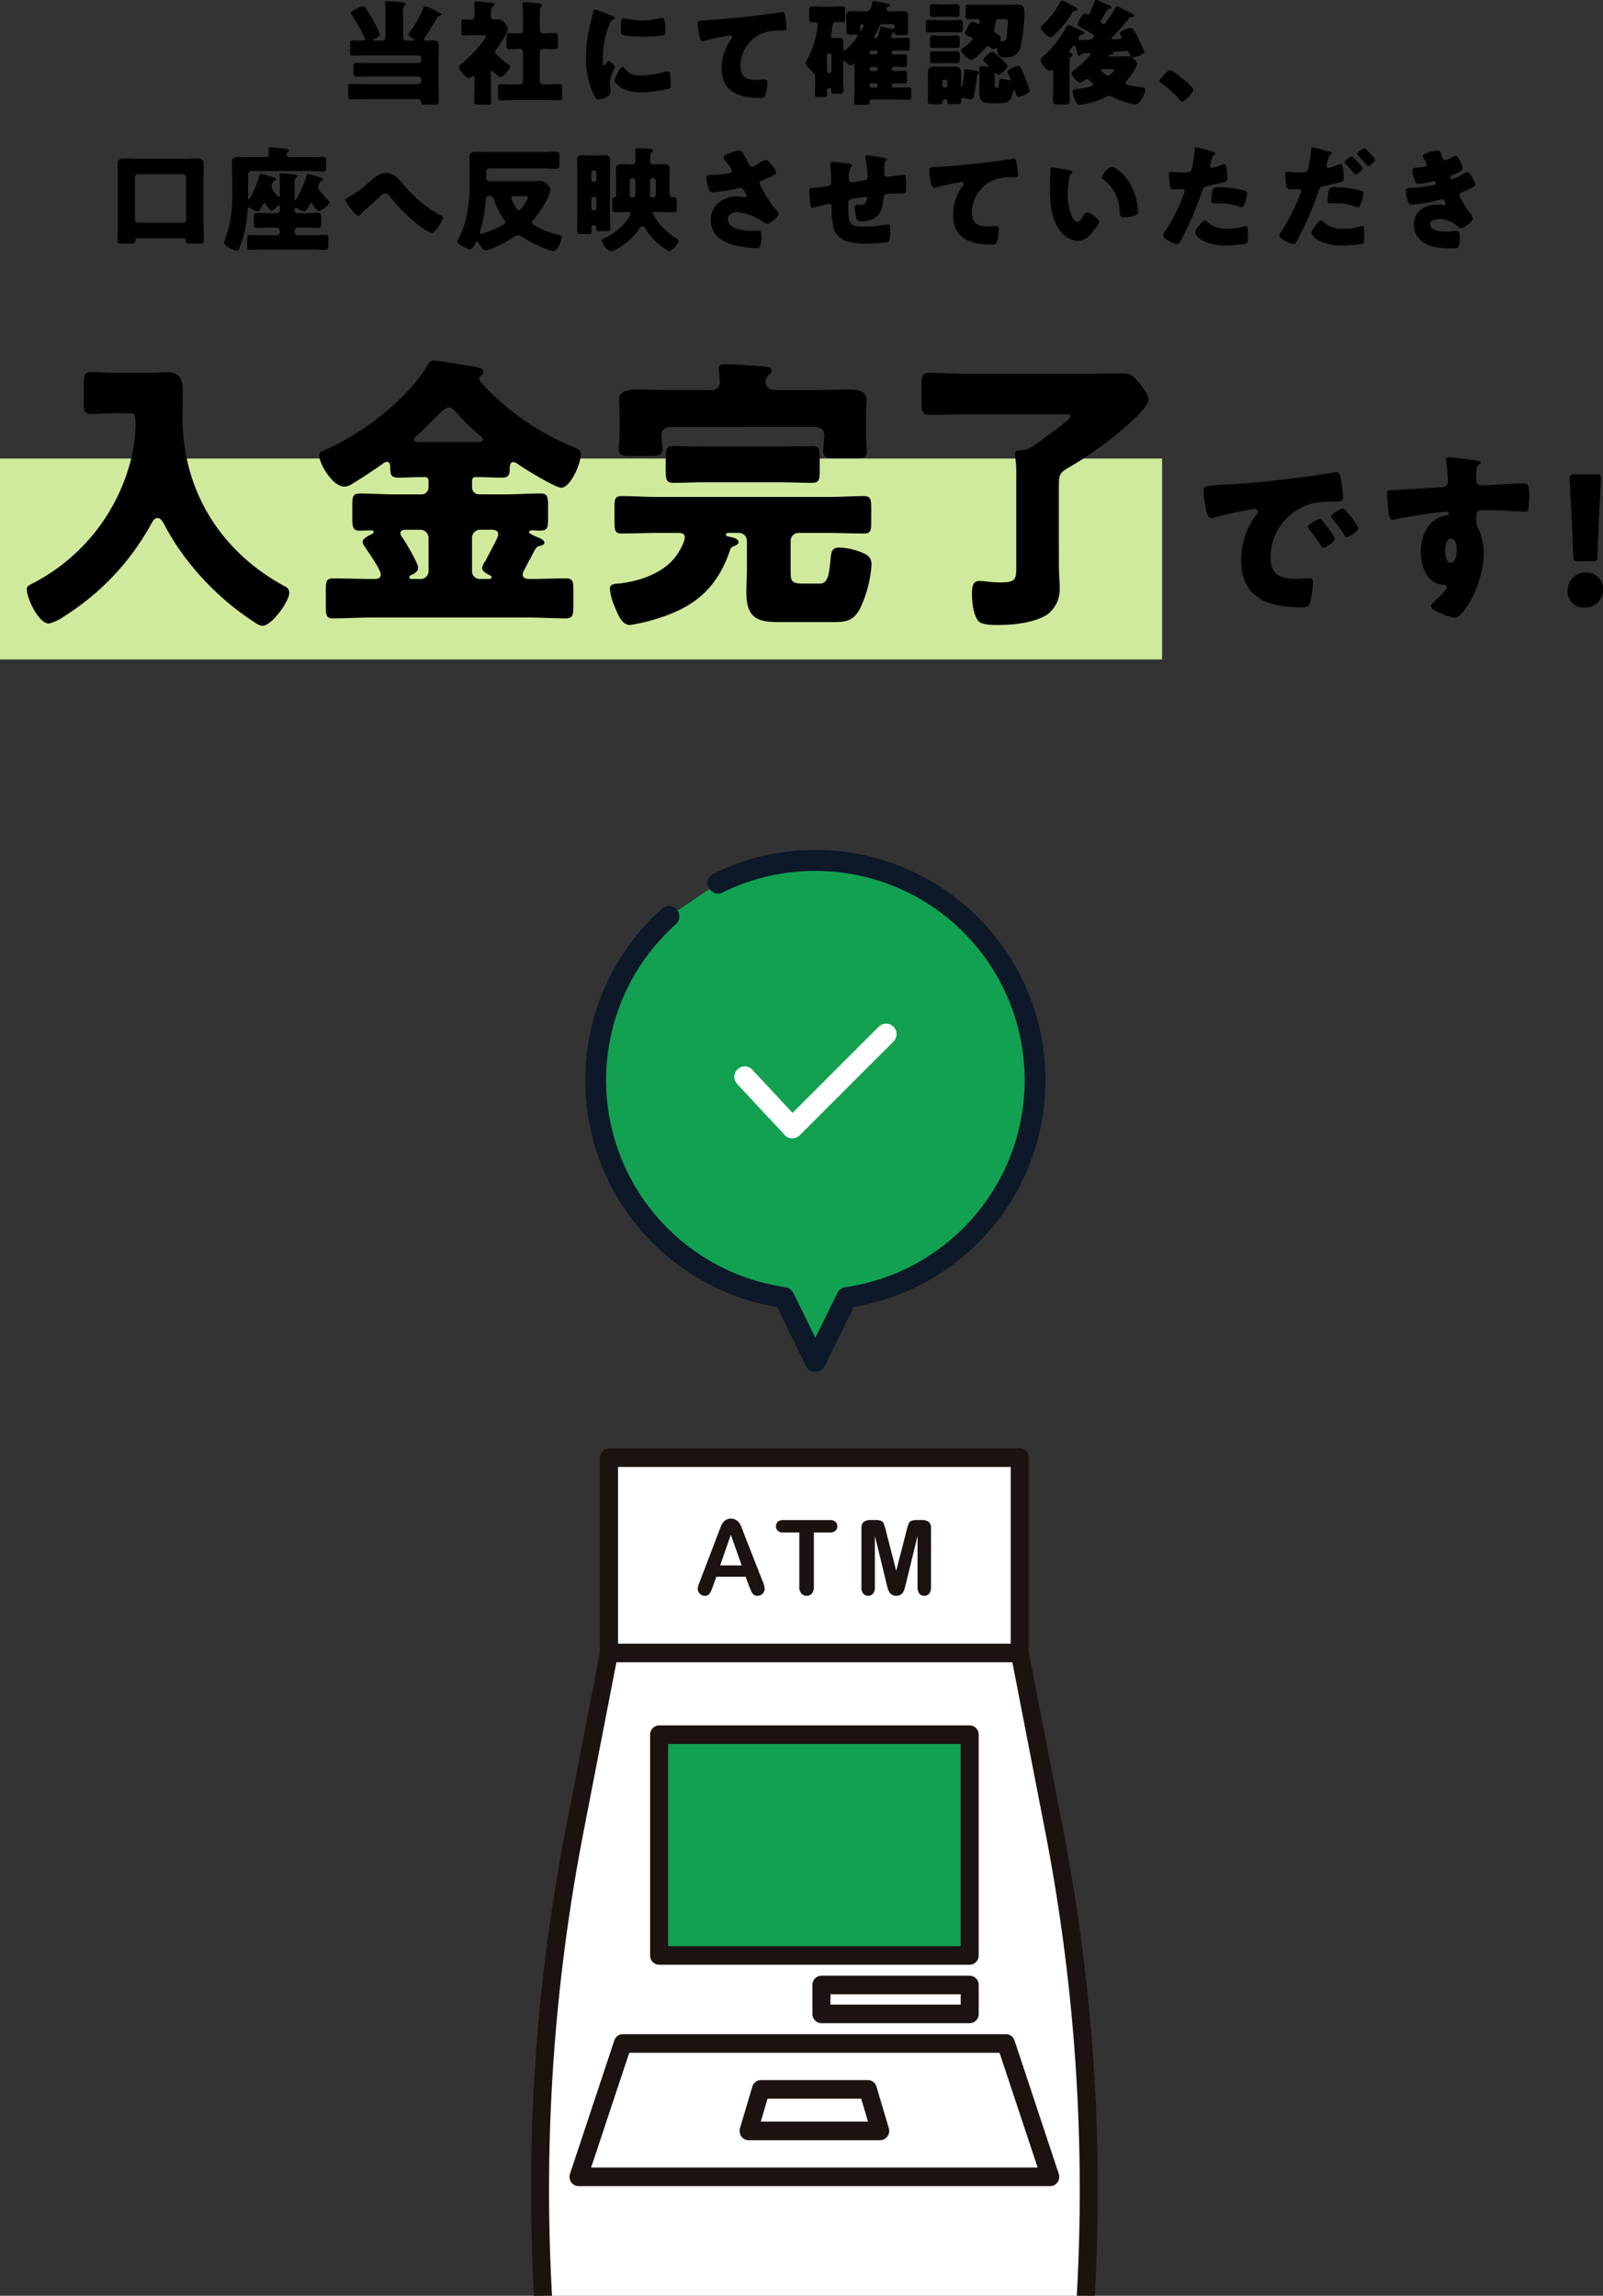
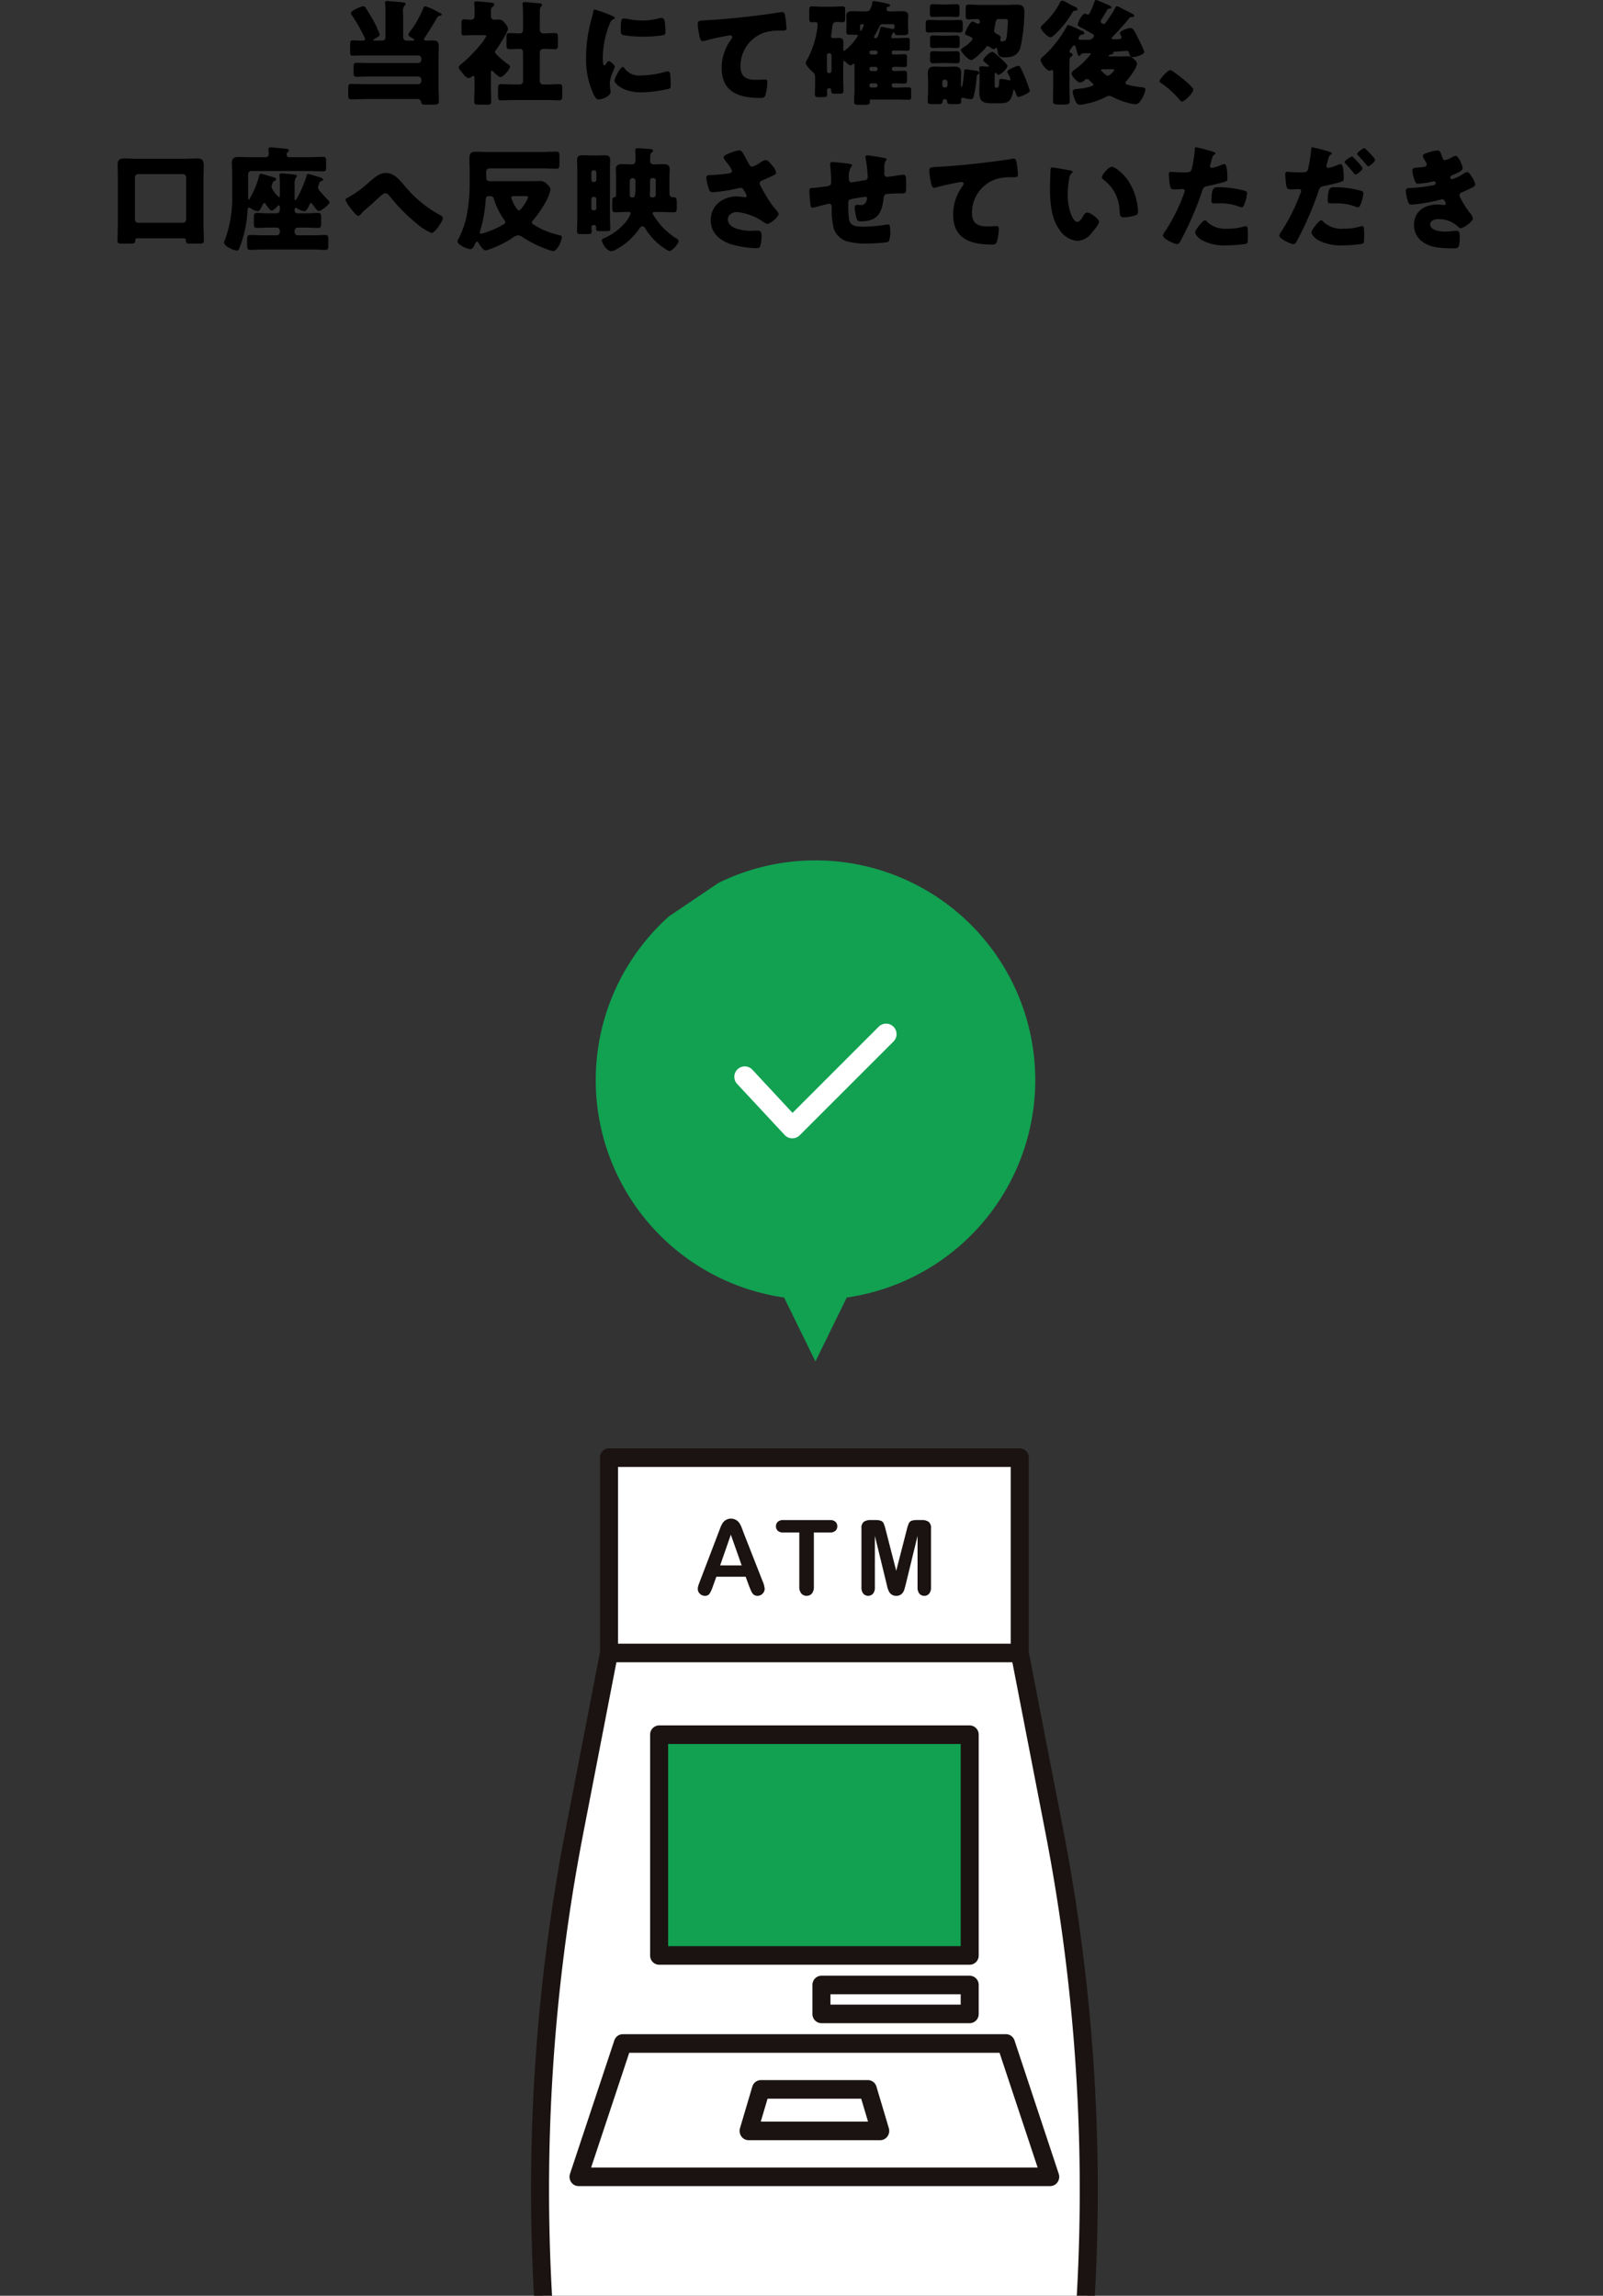
<svg xmlns="http://www.w3.org/2000/svg" width="295.195" height="422.787" viewBox="0 0 295.195 422.787">
  <rect x="0" y="0" width="295.195" height="422.787" fill="#333333" stroke="none" />
  <defs>
    <clipPath id="clip-path">
      <rect id="長方形_29" data-name="長方形 29" width="155.705" height="160.755" transform="translate(0 0)" fill="#fff" stroke="#707070" stroke-width="1" />
    </clipPath>
    <clipPath id="clip-path-2">
      <rect id="長方形_14" data-name="長方形 14" width="104.36" height="207.386" fill="none" />
    </clipPath>
  </defs>
  <g id="discard_payment_over" transform="translate(-246 -5850.213)">
    <g id="グループ_250" data-name="グループ 250" transform="translate(318.121 6006.75)">
      <g id="マスクグループ_1" data-name="マスクグループ 1" transform="translate(0 105.495)" clip-path="url(#clip-path)">
        <g id="グループ_71" data-name="グループ 71" transform="translate(25.672 4.697)">
          <path id="パス_51" data-name="パス 51" d="M1.164,0h76.2V36.727l3.9,18.749,7.525,52.918,1.785,27.614-4.967,68.07H-7.579l-3.569-51.5V108.394l8.12-52.918L1.164,36.727Z" transform="translate(13.251 1.342)" fill="#fff" />
          <g id="グループ_66" data-name="グループ 66" transform="translate(0 0)">
            <rect id="長方形_19" data-name="長方形 19" width="57.309" height="42.018" transform="translate(23.848 52.583)" fill="#11a151" />
            <g id="グループ_52" data-name="グループ 52" transform="translate(0)">
              <g id="グループ_51" data-name="グループ 51" clip-path="url(#clip-path-2)">
                <path id="パス_6" data-name="パス 6" d="M98.725,202.94H5.628a1.679,1.679,0,0,1-1.653-1.589L.848,156.442A349.114,349.114,0,0,1,6.379,65.709l6.355-32.8a1.664,1.664,0,0,1,1.951-1.343,1.708,1.708,0,0,1,1.3,2.013L9.63,66.38A345.522,345.522,0,0,0,4.154,156.2l3.017,43.322H97.182L100.21,156.2A346.11,346.11,0,0,0,94.736,66.38l-6.367-32.8a1.709,1.709,0,0,1,1.3-2.014,1.663,1.663,0,0,1,1.951,1.342l6.367,32.8a349.555,349.555,0,0,1,5.531,90.733l-3.139,44.91a1.681,1.681,0,0,1-1.653,1.588" transform="translate(0 4.445)" fill="#1a1311" />
                <path id="パス_7" data-name="パス 7" d="M78.691,88.8H21.5a1.686,1.686,0,0,1-1.658-1.711V46.432A1.686,1.686,0,0,1,21.5,44.721H78.691a1.686,1.686,0,0,1,1.658,1.711V87.086A1.686,1.686,0,0,1,78.691,88.8M23.158,85.374H77.034V48.144H23.158Z" transform="translate(2.086 6.305)" fill="#1a1311" />
                <path id="パス_8" data-name="パス 8" d="M94.934,122.537H8.071a1.641,1.641,0,0,1-1.348-.717,1.757,1.757,0,0,1-.22-1.549l8.156-24.554a1.665,1.665,0,0,1,1.568-1.157H86.79a1.664,1.664,0,0,1,1.568,1.157L96.5,120.271a1.759,1.759,0,0,1-.219,1.549,1.642,1.642,0,0,1-1.349.717m-84.542-3.423H92.614L85.6,97.983H17.41Z" transform="translate(0.674 13.331)" fill="#1a1311" />
                <path id="パス_9" data-name="パス 9" d="M60.645,113.038H36.411a1.644,1.644,0,0,1-1.333-.693,1.758,1.758,0,0,1-.253-1.519l2.266-7.646a1.664,1.664,0,0,1,1.585-1.211H58.37a1.664,1.664,0,0,1,1.584,1.208l2.277,7.646a1.756,1.756,0,0,1-.252,1.52,1.641,1.641,0,0,1-1.333.694m-21.994-3.423H58.4l-1.258-4.222H39.9Z" transform="translate(3.654 14.376)" fill="#1a1311" />
                <path id="パス_10" data-name="パス 10" d="M88.786,39.4H13.151a1.686,1.686,0,0,1-1.658-1.711V1.711A1.686,1.686,0,0,1,13.151,0H88.786a1.686,1.686,0,0,1,1.658,1.711V37.688A1.686,1.686,0,0,1,88.786,39.4M14.808,35.976H87.127V3.424H14.808Z" transform="translate(1.208)" fill="#1a1311" />
                <path id="パス_11" data-name="パス 11" d="M75.848,93.871h-27.3a1.686,1.686,0,0,1-1.658-1.711V86.831a1.686,1.686,0,0,1,1.658-1.711h27.3a1.686,1.686,0,0,1,1.658,1.711V92.16a1.686,1.686,0,0,1-1.658,1.711M50.208,90.448H74.19V88.543H50.208Z" transform="translate(4.93 12)" fill="#1a1311" />
                <path id="パス_12" data-name="パス 12" d="M37.233,23.771,36.6,22.049H31.2l-.634,1.758a6.181,6.181,0,0,1-.634,1.391.994.994,0,0,1-.861.359,1.245,1.245,0,0,1-.9-.383,1.19,1.19,0,0,1-.389-.869,1.991,1.991,0,0,1,.091-.581c.06-.2.159-.477.3-.834l3.4-8.908q.146-.383.35-.922a4.768,4.768,0,0,1,.434-.893,1.794,1.794,0,0,1,.607-.575,1.861,1.861,0,0,1,2.474.566,3.964,3.964,0,0,1,.39.744q.159.4.4,1.062L39.7,22.816a4.588,4.588,0,0,1,.407,1.47,1.337,1.337,0,0,1-1.314,1.272,1.179,1.179,0,0,1-.544-.116,1.124,1.124,0,0,1-.381-.318,3,3,0,0,1-.329-.617c-.119-.278-.22-.524-.305-.735M31.9,19.962h3.971l-2-5.662Z" transform="translate(2.921 1.603)" fill="#1a1311" />
                <path id="パス_13" data-name="パス 13" d="M50.728,13.869H47.792v9.965a1.878,1.878,0,0,1-.372,1.278,1.229,1.229,0,0,1-.96.416,1.247,1.247,0,0,1-.975-.421,1.864,1.864,0,0,1-.376-1.273V13.869H42.172a1.456,1.456,0,0,1-1.024-.314,1.082,1.082,0,0,1-.336-.828,1.069,1.069,0,0,1,.349-.842,1.483,1.483,0,0,1,1.011-.309h8.556a1.464,1.464,0,0,1,1.037.319,1.084,1.084,0,0,1,.34.832,1.062,1.062,0,0,1-.345.828,1.488,1.488,0,0,1-1.032.314" transform="translate(4.291 1.632)" fill="#1a1311" />
                <path id="パス_14" data-name="パス 14" d="M59.66,23.227l-2.132-8.74v9.47a1.762,1.762,0,0,1-.339,1.179,1.217,1.217,0,0,1-1.788,0,1.741,1.741,0,0,1-.345-1.183V13.1a1.381,1.381,0,0,1,.452-1.212,2.117,2.117,0,0,1,1.223-.314h.833a3.087,3.087,0,0,1,1.093.14.936.936,0,0,1,.5.505,8.179,8.179,0,0,1,.37,1.188l1.932,7.514,1.93-7.514a8.014,8.014,0,0,1,.371-1.188.934.934,0,0,1,.5-.505,3.093,3.093,0,0,1,1.092-.14h.834a2.129,2.129,0,0,1,1.226.314,1.386,1.386,0,0,1,.452,1.212V23.957a1.762,1.762,0,0,1-.34,1.179,1.146,1.146,0,0,1-.91.394,1.121,1.121,0,0,1-.881-.394,1.744,1.744,0,0,1-.345-1.179v-9.47l-2.128,8.74c-.14.568-.253.984-.341,1.249a1.733,1.733,0,0,1-.484.725,1.382,1.382,0,0,1-.978.329,1.441,1.441,0,0,1-.8-.211,1.489,1.489,0,0,1-.508-.539,3.148,3.148,0,0,1-.286-.725c-.069-.266-.139-.541-.211-.828" transform="translate(5.788 1.632)" fill="#1a1311" />
              </g>
            </g>
          </g>
        </g>
      </g>
      <path id="パス_564" data-name="パス 564" d="M69.785,1.72A40.308,40.308,0,0,0,51.913,5.873l-9.1,6.151a40.454,40.454,0,0,0,21.2,70.193l5.771,11.777,5.771-11.777a40.455,40.455,0,0,0-5.771-80.5Z" transform="translate(8.258 0.2)" fill="#11a151" />
-       <path id="パス_565" data-name="パス 565" d="M69.986,96.125a1.922,1.922,0,0,1-1.73-1.072L62.92,84.181a42.383,42.383,0,0,1-21.2-73.375,1.921,1.921,0,1,1,2.568,2.858A38.527,38.527,0,0,0,64.472,80.519a1.931,1.931,0,0,1,1.451,1.06l4.052,8.25,4.052-8.25a1.931,1.931,0,0,1,1.451-1.06,38.531,38.531,0,0,0-5.5-76.668A38.188,38.188,0,0,0,52.951,7.8a1.925,1.925,0,1,1-1.708-3.449A41.874,41.874,0,0,1,69.964,0,42.381,42.381,0,0,1,77.03,84.17L71.694,95.042a1.922,1.922,0,0,1-1.73,1.072Z" transform="translate(8.057 0)" fill="#0d1828" />
      <path id="パス_566" data-name="パス 566" d="M62.862,49.62h-.033a1.9,1.9,0,0,1-1.373-.614L52.7,39.6a1.919,1.919,0,0,1,2.813-2.612l7.39,7.948L78.77,29.068a1.926,1.926,0,0,1,2.724,2.724L64.224,49.062A1.926,1.926,0,0,1,62.862,49.62Z" transform="translate(10.921 3.479)" fill="#fff" />
    </g>
    <g id="グループ_252" data-name="グループ 252" transform="translate(250 5847)">
      <g id="グループ_251" data-name="グループ 251" transform="translate(-4 61.66)">
-         <rect id="長方形_125" data-name="長方形 125" width="214" height="37" transform="translate(0 26)" fill="#cfea9c" />
-         <path id="パス_610" data-name="パス 610" d="M-126.146-35.351c.9,0,1.113.053,1.113,2.491a28.4,28.4,0,0,1-.636,5.141A35.418,35.418,0,0,1-143.848-4.081c-.795.424-1.219.583-1.219,1.113,0,1.7,2.173,6.36,4.081,6.36a8.364,8.364,0,0,0,2.7-1.272,46.484,46.484,0,0,0,16.006-16.854c.265-.477.689-1.325,1.272-1.325.636,0,1.06.848,1.325,1.325a42.812,42.812,0,0,0,4.717,7.155A49.966,49.966,0,0,0-102.932,3.286a3.059,3.059,0,0,0,1.219.53c1.749,0,4.982-4.505,4.982-6.1a1.213,1.213,0,0,0-.795-1.166c-11.872-6.413-18.868-17.649-18.868-31.164,0-1.59.053-3.127.053-4.717,0-2.491-.636-3.551-3.021-3.551-1.007,0-2.014.106-3.021.106h-6.307c-1.855,0-3.551-.159-4.452-.159-1.325,0-1.431.636-1.431,2.332v3.074c0,1.7.106,2.332,1.431,2.332.954,0,2.7-.159,4.452-.159Zm53.636,5.3c-.795,0-1.272-.053-1.272-.424,0-.318.424-.636.636-.848,1.007-.848,1.908-1.8,2.7-2.6,1.378-1.378,2.438-2.491,3.074-2.491s1.219.689,1.643,1.166a36.258,36.258,0,0,0,4.081,3.975c.212.159.583.477.583.742,0,.424-.477.477-.9.477ZM-74.1-4.823c-.212,0-.53,0-.53-.318,0-.159.212-.318.265-.371.53-.212,1.378-.689,1.378-1.325,0-.9-2.279-4.664-2.862-5.565a1.443,1.443,0,0,1-.424-.848c0-.636.795-.636,1.219-.636h2.491A1.517,1.517,0,0,1-71.079-12.4v6.1a1.449,1.449,0,0,1-1.484,1.484Zm12.508,0a1.419,1.419,0,0,1-1.484-1.484v-6.1a1.481,1.481,0,0,1,1.484-1.484h2.12c.583,0,1.219.159,1.219.848,0,.636-1.431,3.074-2.067,4.346l-.265.53a3.083,3.083,0,0,0-.636,1.325c0,.583.795,1.007,1.272,1.272.159.053.477.212.477.424,0,.318-.371.318-.53.318Zm8.8,7.1c2.332,0,4.664.159,7,.159,1.272,0,1.378-.636,1.378-2.279V-2.809c0-1.537-.106-2.12-1.378-2.12-2.226,0-4.4.106-6.572.106-.636,0-1.378-.053-1.378-.848a1.664,1.664,0,0,1,.318-.848c.477-.954.848-1.643,1.166-2.226.954-1.855,1.007-2.014,1.7-2.173.265-.053.8-.212.8-.583,0-.477-.742-.8-1.113-.954-.742-.318-1.7-.689-1.7-1.007s.424-.318.636-.318c.477,0,.9.053,1.378.053,1.378,0,1.484-.583,1.484-2.12v-2.438c0-1.8-.159-2.279-1.431-2.279-2.173,0-4.346.159-6.466.159H-61.8a1.29,1.29,0,0,1-1.272-1.272v-1.166c0-.477.212-.742.636-.742h.477c1.484,0,2.915.106,4.346.106,1.219,0,1.484-.477,1.484-1.59,0-.424,0-1.272.636-1.272a1.492,1.492,0,0,1,.8.318c1.166.848,6.943,4.4,8.056,4.4,1.643,0,3.6-4.346,3.6-6.2,0-.742-.265-.795-1.8-1.484A46.881,46.881,0,0,1-60.691-40.227c-.477-.53-1.06-1.06-1.06-1.484a.5.5,0,0,1,.265-.477c.265-.212.477-.371.477-.689,0-.9-1.272-1.007-3.127-1.272-1.219-.212-5.141-.9-5.989-.9-.53,0-.689.212-.954.636C-75.053-37.9-82.845-31.853-89.735-28.779c-1.06.477-1.484.636-1.484,1.166,0,1.537,2.438,5.777,4.611,5.777a2.771,2.771,0,0,0,1.59-.583c1.431-.848,4.081-2.6,5.459-3.6a1.572,1.572,0,0,1,.795-.371c.583,0,.636.636.636,1.113,0,1.166.106,1.8,1.484,1.8,1.431,0,2.862-.106,4.293-.106h.583c.53,0,.689.265.689.8v1.113a1.29,1.29,0,0,1-1.272,1.272h-4.876c-2.12,0-4.293-.159-6.466-.159-1.325,0-1.431.53-1.431,2.226v2.279c0,1.59.106,2.332,1.325,2.332.742,0,1.431-.053,2.12-.053.212,0,.477,0,.477.265s-.212.371-.424.477c-.477.212-1.59.742-1.59,1.378a1.58,1.58,0,0,0,.424.9c.106.159.212.318.371.583.848,1.272,2.544,3.763,2.544,4.5,0,.848-.848.848-1.166.848h-.636c-2.332,0-4.611-.106-6.943-.106-1.272,0-1.378.53-1.378,2.12V.265c0,1.537.106,2.173,1.272,2.173,2.385,0,4.717-.159,7.049-.159ZM-15-10.812c.318-.106,1.007-.371,1.007-.8,0-.689-1.219-.9-1.8-1.007-.318-.053-.53-.159-.53-.371,0-.265.212-.318.636-.318h1.749a1.481,1.481,0,0,1,1.484,1.484v5.3c0,1.378-.106,2.756-.106,4.081,0,5.194,2.385,5.565,6.36,5.565H3.387c2.6,0,3.71-.318,4.876-2.279a21.839,21.839,0,0,0,2.226-8.321c0-1.378-.795-1.855-2.067-2.332a11.991,11.991,0,0,0-3.869-.8c-1.272,0-1.484.742-1.59,1.961C2.751-6.2,2.539-4.982,1.956-4.346A1.422,1.422,0,0,1,.79-3.975H-2.337C-4.351-3.975-4.4-4.664-4.4-6.2v-5.618A1.449,1.449,0,0,1-2.92-13.3H2.433c2.226,0,4.452.106,6.731.106,1.166,0,1.272-.583,1.272-2.173v-2.438c0-1.7-.106-2.279-1.325-2.279-2.226,0-4.452.159-6.678.159h-31.27c-2.226,0-4.452-.159-6.678-.159-1.219,0-1.325.53-1.325,2.014v2.7c0,1.59.106,2.173,1.272,2.173,2.279,0,4.5-.106,6.731-.106h3.657c.742,0,1.272.106,1.272.795,0,1.06-1.272,3.127-1.961,3.922-2.385,2.862-6.625,4.24-10.229,4.611-.742.053-1.59.106-1.59.954a10.406,10.406,0,0,0,.9,3.339c.636,1.537,1.325,3.339,2.809,3.339A34.242,34.242,0,0,0-27.883,2.12c6.36-2.173,10.123-5.777,12.3-12.19C-15.428-10.441-15.428-10.6-15-10.812ZM.048-32.807c1.378,0,1.749.9,1.749,1.431,0,1.272-.212,2.385-.212,3.021,0,1.219.9,1.325,2.438,1.325H7.1c1.7,0,2.544-.106,2.544-1.325,0-.583-.159-2.014-.159-2.862v-3.127c0-1.59.106-3.233.106-3.5,0-1.855-2.279-1.855-3.6-1.855-2.067,0-4.081.106-6.1.106h-7c-1.484,0-1.908-.848-1.908-1.431a1.877,1.877,0,0,1,.53-1.378c.318-.265.583-.424.583-.8,0-.636-1.113-.742-2.65-.848-1.484-.106-4.452-.318-5.936-.318-.53,0-1.166.053-1.166.742,0,.159.053.371.053.53.053.424.159,1.59.159,2.014a1.482,1.482,0,0,1-1.7,1.484h-7.155c-2.014,0-4.028-.106-6.095-.106-1.325,0-3.6,0-3.6,1.855,0,.371.106,2.067.106,3.5v2.756c0,.954-.159,2.226-.159,2.862,0,1.166.8,1.272,2.332,1.272h3.339c1.537,0,2.385-.106,2.385-1.272,0-.371-.212-1.908-.212-2.6s.477-1.484,1.908-1.484Zm-21.306,3.6c-.954,0-3.286-.106-4.664-.106-1.325,0-1.484.53-1.484,2.226V-24.8c0,1.643.106,2.279,1.431,2.279,1.908,0,3.816-.106,5.724-.106h14.1c1.908,0,3.763.106,5.671.106,1.272,0,1.431-.53,1.431-2.067v-2.544c0-1.59-.106-2.173-1.431-2.173-1.908,0-3.763.106-5.671.106Zm66.25,7.261c0-1.908.053-2.385,1.8-3.392,1.961-1.113,3.816-2.385,5.618-3.657,1.749-1.219,9.063-6.89,9.063-8.851,0-1.06-1.113-2.332-1.749-3.127-1.06-1.219-1.378-1.7-3.127-1.7-2.332,0-4.717.053-7.049.053H27.714c-2.226,0-4.505-.159-6.519-.159-1.378,0-1.484.636-1.484,2.332v3.074c0,1.749.106,2.332,1.484,2.332,2.173,0,4.346-.106,6.519-.106H45.681c1.219,0,1.484,0,1.484.371,0,.477-3.551,3.074-4.187,3.5-.318.212-.583.477-.9.689-1.431,1.113-2.756,2.067-3.975,2.067-.689,0-1.166,0-1.166.8a3.8,3.8,0,0,0,.053.689,23.114,23.114,0,0,1,.159,3.339V-7.367c0,2.6,0,3.18-2.915,3.18a18.83,18.83,0,0,1-2.438-.159c-.424-.053-1.113-.106-1.484-.106-1.166,0-1.325,1.06-1.325,2.438,0,1.484.265,3.816,1.166,4.929.636.742,2.544.742,3.5.742,2.915,0,6.89-.371,9.328-2.014a5.855,5.855,0,0,0,2.173-4.664c0-1.431-.159-2.862-.159-4.293Zm48.064,6.069c-.363,0-2.211.99-2.211,1.452a.563.563,0,0,0,.165.363c.726.924,1.386,1.782,2.013,2.739.429.66.5.759.66.759.33,0,2.112-1.023,2.112-1.683,0-.495-1.815-2.739-2.244-3.234C93.419-15.642,93.221-15.873,93.056-15.873Zm4.29-1.947c-.4,0-2.211,1.023-2.211,1.452a1.038,1.038,0,0,0,.264.495A25.7,25.7,0,0,1,97.511-13c.1.165.264.462.5.462.363,0,2.112-1.056,2.112-1.716A12.456,12.456,0,0,0,97.346-17.82Zm-25.41-.726c.165,1.023.4,2.508,1.089,2.508a2.228,2.228,0,0,0,.462-.066c1.716-.495,3.993-.99,5.742-1.32a11.808,11.808,0,0,1,1.782-.3c.363,0,.594.2.594.5a.929.929,0,0,1-.2.495,13.837,13.837,0,0,0-2.838,8.415C78.569-1.188,83.684.4,89.789.4c.693,0,1.155-.1,1.419-.759a14.951,14.951,0,0,0,.561-3.861c0-.627-.231-.726-.858-.726-.462,0-1.551.1-2.376.1-2.9,0-4.554-.858-4.554-3.993a10.254,10.254,0,0,1,6.831-9.636,13.456,13.456,0,0,1,4.719-.594c1.419-.033,1.782-.033,1.782-.66a23.091,23.091,0,0,0-.429-3.663c-.132-.627-.231-1.089-.825-1.089a1.238,1.238,0,0,0-.33.033c-4.026.759-13.6,1.848-17.754,2.112-.924.066-1.683.1-2.343.132-3.63.2-3.993.231-3.993,1.254A17.936,17.936,0,0,0,71.936-18.546Zm44.847-8.679a.448.448,0,0,0-.495.5.929.929,0,0,0,.033.264,26.008,26.008,0,0,1,.3,3.6c0,1.089-.759,1.155-1.617,1.188-2.64.132-5.61.363-8.613.495-.792.033-.957.1-.957.594,0,.264.033,1.023.132,2.112.165,1.98.33,2.739.858,2.739a4.451,4.451,0,0,0,.594-.1c.66-.165,5.28-.924,6.072-1.023.528-.066,2.937-.33,3.3-.33.3,0,.429.165.429.33,0,.3-.4.33-.627.363-3.2.594-4.554,3.762-4.554,6.7,0,2.541,1.155,5.973,4.191,6.039.3,0,.594.066.594.429,0,.528-1.584,2.013-2.211,2.607-.264.231-.693.627-.693.924,0,.462.759.825,1.683,1.221a9.109,9.109,0,0,0,2.673.891c1.683,0,5.346-6.435,5.346-11.748a10.859,10.859,0,0,0-.891-4.455,2.937,2.937,0,0,1-.462-1.815V-16.5a.879.879,0,0,1,.957-.99c1.122,0,2.244,0,3.333.033,1.023.033,4.587.264,4.752.264.3,0,.4-.132.5-.4a13.929,13.929,0,0,0,.2-2.475c0-2.31-.429-2.343-.924-2.343-2.607,0-5.214.33-7.821.33-.99,0-1.023-.528-1.023-1.386,0-.495.033-1.188.066-1.518a1.354,1.354,0,0,1,.528-.99c.132-.1.231-.2.231-.3,0-.231-.495-.33-.759-.363C121.139-26.73,117.377-27.225,116.783-27.225Zm.4,14.982c.957,0,1.089,1.452,1.089,2.145,0,.66-.231,2.31-1.122,2.31s-1.023-1.716-1.023-2.31C116.123-10.758,116.288-12.243,117.179-12.243ZM143.15-8.085c.858,0,.99-.132,1.023-.99l.3-7.425c.132-2.475.33-6.237.33-6.9,0-.561-.2-.693-.924-.693h-3.894c-.726,0-.924.132-.924.693,0,.66.2,4.455.33,6.5l.33,7.821c.033.858.165.99,1.023.99Zm-1.056,2.079a3.29,3.29,0,0,0-3.4,3.531,2.871,2.871,0,0,0,3.069,2.9,3.245,3.245,0,0,0,3.432-3.4A2.984,2.984,0,0,0,142.094-6.006Z" transform="translate(150 53)" />
-       </g>
+         </g>
      <path id="パス_611" data-name="パス 611" d="M-70.686.462a.583.583,0,0,1,.63.525c.084.462.189.5,1.2.5h1.029c.8,0,1.05-.063,1.05-.693,0-.882-.063-1.764-.063-2.646V-7.035c0-.735.042-1.47.042-2.205,0-.777-.231-1.092-1.05-1.092-.441,0-.882.021-1.323.021-.147,0-.336-.063-.336-.252a.6.6,0,0,1,.126-.294c.567-.8,1.659-2.625,2.184-3.507.231-.4.231-.42.672-.525.1-.042.273-.105.273-.231s-.189-.231-.483-.357c-.084-.042-.168-.084-.273-.147a12.2,12.2,0,0,0-2.247-1.008c-.21,0-.294.126-.357.294a19.465,19.465,0,0,1-.966,2.016,15.668,15.668,0,0,1-1.47,2.289,1.533,1.533,0,0,0-.336.63c0,.189.189.315.336.42.126.063.777.441.777.546,0,.126-.147.126-.294.126h-1.2a.574.574,0,0,1-.588-.588v-3.612c0-.315-.021-.672-.021-.987a1.932,1.932,0,0,1,.231-1.218c.147-.147.231-.189.231-.336,0-.252-.294-.273-.462-.294-.777-.084-1.554-.147-2.331-.21a5.171,5.171,0,0,0-.546-.042c-.231,0-.441.042-.441.315v.147a13.321,13.321,0,0,1,.084,1.911V-10.9a.587.587,0,0,1-.588.588h-1.428c-.147,0-.231-.021-.231-.1,0-.105.105-.147.189-.189.252-.126,1.008-.5,1.008-.819a18.749,18.749,0,0,0-1.281-2.751c-.273-.483-1.008-1.722-1.3-2.142a.62.62,0,0,0-.483-.336c-.336,0-2.268.861-2.268,1.26a.541.541,0,0,0,.147.336,30.907,30.907,0,0,1,2.5,4.41c0,.294-.294.336-.546.336h-.294c-.483,0-1.008-.042-1.491-.042-.4,0-.441.189-.441.9v1.218c0,.462.042.693.441.693.567,0,1.239-.042,1.932-.042H-70.6a.574.574,0,0,1,.588.588v.231a.587.587,0,0,1-.588.588h-8.883c-.84,0-1.659-.042-2.5-.042-.462,0-.5.21-.5.819v.924c0,.609.042.819.5.819.84,0,1.659-.042,2.5-.042H-70.6a.574.574,0,0,1,.588.588v.231a.574.574,0,0,1-.588.588h-9.555c-.924,0-1.848-.042-2.772-.042-.5,0-.546.231-.546.861V-.336c0,.609.042.84.546.84.924,0,1.848-.042,2.772-.042Zm22.491-8.547a.629.629,0,0,1,.651-.693c.714,0,1.407.042,2.121.042.525,0,.567-.231.567-.9v-1.176c0-.651-.042-.882-.567-.882-.714,0-1.428.063-2.121.063-.294,0-.651-.189-.651-.777v-1.638c0-.63,0-1.281.021-1.911a.791.791,0,0,1,.168-.567c.126-.105.21-.189.21-.336,0-.231-.231-.273-.4-.294-.735-.084-1.47-.147-2.184-.21a5.556,5.556,0,0,0-.567-.042c-.21,0-.42.063-.42.315,0,.063.021.147.021.21.042.441.063,1.218.063,1.911v2.646c0,.378-.126.693-.567.693-.651,0-1.281-.063-1.911-.063-.525,0-.567.231-.567.882v1.176c0,.672.042.9.567.9.63,0,1.281-.042,1.932-.042.4,0,.546.315.546.672v5.292a.587.587,0,0,1-.588.588h-1.2c-.756,0-1.512-.063-2.247-.063-.546,0-.567.273-.567,1.05v.987c0,.735.063.945.567.945.735,0,1.491-.063,2.247-.063h6.216c.756,0,1.491.063,2.247.063.483,0,.546-.21.546-.819V-1.512c0-.567-.063-.777-.546-.777-.735,0-1.491.063-2.247.063h-.63a.649.649,0,0,1-.714-.735ZM-57.2-4.41c0-.126.021-.357.189-.357.084,0,.168.084.231.147.231.252,1.008,1.029,1.323,1.029.567,0,1.785-1.491,1.785-1.911,0-.231-.378-.462-.588-.609-.441-.336-.966-.756-1.365-1.134a2.517,2.517,0,0,0-.252-.231c-.357-.336-.567-.546-.567-.714a.518.518,0,0,1,.168-.357c.441-.588,2.226-3.339,2.226-3.969a1.93,1.93,0,0,0-.483-.882c-.378-.483-.651-.8-1.3-.8-.252,0-.5.042-.756.042a.6.6,0,0,1-.609-.63v-.5c0-.735.021-.987.21-1.155.168-.147.4-.252.4-.483,0-.357-.336-.357-.819-.4-.5-.063-2.016-.21-2.457-.21-.21,0-.42.042-.42.294,0,.063.021.147.021.21a12.88,12.88,0,0,1,.063,1.3v.861c0,.588-.357.714-.84.714-.336,0-.735-.063-1.113-.063-.42,0-.462.21-.462.882v1.344c0,.5.042.735.462.735.336,0,.987-.063,1.617-.063h1.995c.147,0,.5,0,.5.168a7.332,7.332,0,0,1-.777,1.218A26.3,26.3,0,0,1-62.58-6.048c-.189.147-.546.4-.546.651s.294.588.63.987l.294.357c.21.252.546.63.882.63a.916.916,0,0,0,.567-.231.56.56,0,0,1,.294-.147c.231,0,.252.252.252.42v1.239c0,1.029-.063,2.058-.063,3.087,0,.5.231.546.987.546h1.3c.63,0,.84-.042.84-.588,0-1.008-.063-2.016-.063-3.045Zm17.535-2.835A15.136,15.136,0,0,0-38.325-.5c.378.756.567,1.029.966,1.029.651,0,2.205-.609,2.205-1.386a5.985,5.985,0,0,0-.063-.609c-.042-.315-.084-.84-.084-.987,0-1.134.924-2.751.924-3.045,0-.315-.84-1.029-1.092-1.029-.231,0-.357.231-.483.441-.1.168-.21.336-.357.336-.273,0-.273-.567-.273-1.722A16.911,16.911,0,0,1-35.3-13.44a1.272,1.272,0,0,1,.777-.861c.084-.042.147-.084.147-.168,0-.105-.126-.231-.546-.42a27.131,27.131,0,0,0-3.108-1.134c-.273,0-.294.189-.357.588-.063.336-.168.735-.273,1.134A25.809,25.809,0,0,0-39.669-7.245Zm6.384-5.229c0,.231,0,.861.168,1.008.4.336,3.3.441,3.927.441a24.916,24.916,0,0,0,3.528-.252c.546-.084.609-.231.609-.735a15.827,15.827,0,0,0-.126-1.722c-.042-.315-.168-.756-.567-.756a1.847,1.847,0,0,0-.42.063,12.888,12.888,0,0,1-3.108.42,15.333,15.333,0,0,1-2.772-.294,4.256,4.256,0,0,0-.651-.084C-33.2-14.385-33.285-14.028-33.285-12.474Zm.378,7.014c-.483,0-1.533,2.121-1.533,2.52,0,.483,1.491,2.163,4.872,2.163a23.991,23.991,0,0,0,5.187-.672c.273-.126.294-.273.294-.546a20.7,20.7,0,0,0-.105-2.184c-.021-.189-.147-.462-.42-.462a2.108,2.108,0,0,0-.5.084,17.035,17.035,0,0,1-4.6.672,3.281,3.281,0,0,1-2.94-1.407C-32.718-5.355-32.8-5.46-32.907-5.46Zm14.679-4.746a1.621,1.621,0,0,0,.315-.042c1.092-.315,2.52-.63,3.633-.84a9.771,9.771,0,0,1,1.134-.189c.231,0,.378.126.378.315a.932.932,0,0,1-.21.462A8.8,8.8,0,0,0-14.7-5.292C-14.7-.756-11.445.252-7.539.252c.441,0,.693-.042.882-.483A9.255,9.255,0,0,0-6.3-2.688c0-.4-.147-.462-.525-.462-.315,0-.987.063-1.533.063-1.848,0-2.877-.546-2.877-2.541A6.506,6.506,0,0,1-6.909-11.76a8.68,8.68,0,0,1,3.024-.378c.861-.021,1.113-.021,1.113-.42a17.572,17.572,0,0,0-.252-2.331c-.063-.336-.168-.693-.546-.693a.581.581,0,0,0-.189.021c-1.512.273-3.192.483-4.7.672-3.087.378-6.153.672-9.24.84-1.113.063-1.407.063-1.407.714a14.181,14.181,0,0,0,.336,2.247C-18.711-10.794-18.585-10.206-18.228-10.206Zm34.944-1.386c.042-.126.126-.231.252-.231a.2.2,0,0,1,.168.147c.126.336.231.357.945.357h.672c.651,0,.9-.063.9-.588,0-.378-.042-.819-.042-1.281v-.42c0-.525.042-1.029.042-1.281,0-.756-.588-.84-1.2-.84-.651,0-1.3.042-1.953.042h-.273c-.294,0-.567-.084-.567-.441a.375.375,0,0,1,.315-.42c.126-.021.336-.063.336-.252,0-.168-.168-.231-.357-.273a22.1,22.1,0,0,0-2.667-.525c-.21,0-.231.126-.252.252a4.988,4.988,0,0,1-.336,1.2.831.831,0,0,1-.777.462H11.4c-.651,0-1.323-.042-1.974-.042-.63,0-1.176.1-1.176.861,0,.21.042.735.042,1.26v.336c0,.462-.042.882-.042,1.3,0,.483.252.567.672.567h.189c.231,0,.651.021.966.021.189,0,.315.042.315.147A9.43,9.43,0,0,1,7.9-8.421c-.189,0-.21-.273-.21-.4,0-.378.021-.756.021-1.155,0-.588-.21-.819-.8-.819-.336,0-.714.021-1.029.021-.357,0-.441-.147-.441-.273a5.144,5.144,0,0,1,.105-.756c.042-.231.063-.462.084-.714.105-.945.147-1.218.966-1.218.315,0,.651.042.966.042.441,0,.483-.21.483-.861v-1.281c0-.567-.042-.777-.483-.777-.525,0-1.155.063-1.848.063H3.759c-.693,0-1.323-.063-1.848-.063-.441,0-.483.21-.483.9v1.281c0,.546.042.735.5.735.168,0,.336-.021.5-.021.5,0,.546.231.546.5a16.654,16.654,0,0,1-2.1,6.72.449.449,0,0,0-.105.273c0,.462.945,1.386,1.3,1.7a1.194,1.194,0,0,1,.441.945v1.092c0,.672-.042,1.344-.042,2.016,0,.483.147.567.609.567h1.05c.441,0,.588-.084.588-.567,0-.21-.021-.441-.021-.609a.413.413,0,0,1,.441-.462c.252,0,.336.189.336.42,0,.525.126.588.735.588h.8c.546,0,.714-.063.714-.567,0-.672-.042-1.344-.042-2.016V-6.279c0-.126.042-.273.189-.273a.686.686,0,0,1,.294.189c.252.273.609.609.9.609A.4.4,0,0,0,9.366-5.9c.105-.105.147-.147.231-.147.147,0,.168.189.168.294v4.1C9.765-.777,9.7.105,9.7.987c0,.483.252.525.924.525h1.092c.651,0,.861-.042.861-.546,0-.063-.021-.105-.021-.147,0-.147.063-.273.231-.273h4.746c.735,0,1.47.042,2.226.042.4,0,.441-.168.441-.693v-.966c0-.462-.042-.63-.441-.63-.735,0-1.491.042-2.226.042h-.567A.332.332,0,0,1,16.632-2v-.189c0-.21.231-.252.4-.252.63,0,1.281.042,1.932.042.42,0,.462-.168.462-.714v-.9c0-.567-.042-.735-.462-.735-.63,0-1.26.042-1.89.042-.231,0-.441-.105-.441-.357,0-.126.063-.42.483-.42.63,0,1.239.042,1.848.042.42,0,.462-.168.462-.714v-.924c0-.546-.042-.714-.462-.714-.63,0-1.26.042-1.869.042-.189,0-.462,0-.462-.252v-.231a.26.26,0,0,1,.273-.252h.357c.735,0,1.491.042,2.226.042.4,0,.441-.168.441-.63v-1.092c0-.483-.042-.651-.441-.651-.756,0-1.491.063-2.226.063h-.42c-.147,0-.315-.063-.315-.231A3.386,3.386,0,0,1,16.716-11.592Zm-2.226-.966c-.315,1.281-.441,1.806-.882,1.806-.105,0-.252-.063-.252-.189a.839.839,0,0,1,.126-.336,19.146,19.146,0,0,0,.924-1.743.566.566,0,0,1,.546-.315H16.8a.309.309,0,0,1,.336.336c0,.378,0,.546-.315.546a1.632,1.632,0,0,1-.336-.042c-.252-.063-1.6-.357-1.743-.357C14.553-12.852,14.532-12.747,14.49-12.558Zm-.819,4.074a.332.332,0,0,1,.336.336v.063a.361.361,0,0,1-.336.336h-.819a.345.345,0,0,1-.336-.336v-.063a.332.332,0,0,1,.336-.336ZM12.852-4.7a.331.331,0,0,1-.336-.336v-.105a.332.332,0,0,1,.336-.336h.819a.345.345,0,0,1,.336.336v.105a.345.345,0,0,1-.336.336Zm.819,2.268a.345.345,0,0,1,.336.336V-2a.345.345,0,0,1-.336.336h-.819A.332.332,0,0,1,12.516-2V-2.1a.332.332,0,0,1,.336-.336Zm-2.352-10.9c.1,0,.168.042.168.168a3.268,3.268,0,0,1-.357.819c-.063.126-.126.252-.21.252-.126,0-.147-.462-.147-.714v-.126c0-.231.1-.4.336-.4ZM5.082-4.326a.386.386,0,0,1-.4-.4V-7.6a.413.413,0,0,1,.4-.4h.042a.413.413,0,0,1,.4.4v2.877a.4.4,0,0,1-.4.4Zm20.1-9.744c-.588,0-1.176-.042-1.764-.042-.5,0-.546.252-.546.8v.651c0,.714.042.861.651.861.357,0,.861-.042,1.659-.042h2.2c.777,0,1.3.042,1.638.042.588,0,.672-.126.672-.861v-.672c0-.651-.084-.777-.651-.777-.357,0-.861.042-1.659.042Zm10.4,10.206c0-.294,0-.525.168-.525.084,0,.168.1.231.189s.168.21.294.21a3.364,3.364,0,0,0,1.68-1.6c0-.252-.8-1.008-1.008-1.2-.273-.273-1.512-1.449-1.806-1.449-.4,0-1.659,1.092-1.659,1.512,0,.168.147.294.273.4.1.084.777.609.777.714,0,.084-.063.084-.147.084h-.126c-.378,0-.756-.042-1.134-.042-.21,0-.4.021-.4.273a.581.581,0,0,0,.021.189c.042.441.042,1.071.042,1.533v1.134c0,.462-.042.9-.042,1.365,0,1.932.462,2.31,2.415,2.31H36.54c1.512,0,2.016-.378,2.352-1.869.063-.294.1-.588.252-.588.126,0,.21.315.252.4.147.462.231.882.588.882.252,0,2.058-.693,2.058-1.134a25.222,25.222,0,0,0-1.617-4.074c-.1-.231-.21-.525-.5-.525C39.753-5.67,37.9-5,37.9-4.578a1.609,1.609,0,0,0,.21.483,3.434,3.434,0,0,1,.378.924c0,.126-.063.168-.189.168-.063,0-.168-.021-.231-.021a6.222,6.222,0,0,0-1.218-.231c-.4,0-.42.168-.441.4-.042.882-.084,1.218-.4,1.218h-.126c-.273,0-.315-.063-.315-.756ZM26.04-8.316c-.609,0-1.2-.042-1.806-.042-.525,0-.567.231-.567.777v.693c0,.5.042.756.546.756.609,0,1.218-.042,1.827-.042h.735c.588,0,1.176.042,1.785.042.567,0,.588-.252.588-.882v-.5c0-.588-.021-.84-.588-.84-.588,0-1.2.042-1.785.042Zm-.315-2.9c-.588,0-.945-.042-1.533-.042-.483,0-.525.252-.525.777v.546c0,.84.021.987.651.987.336,0,.84-.042,1.638-.042h.861c.8,0,1.3.042,1.659.042.609,0,.651-.126.651-.861v-.609c0-.714-.063-.84-.693-.84-.336,0-.84.042-1.617.042Zm0-5.754c-.525,0-1.05-.042-1.6-.042-.441,0-.483.273-.483.777v.777c0,.567.042.8.525.8.525,0,1.029-.042,1.554-.042h1.3c.525,0,1.05.042,1.6.042.441,0,.483-.273.483-.8v-.777c0-.525-.042-.777-.5-.777-.525,0-1.05.042-1.575.042Zm.21,14.259a.4.4,0,0,1,.4-.4h.147a.4.4,0,0,1,.4.4V-2.1a.417.417,0,0,1-.4.42h-.147a.422.422,0,0,1-.4-.441Zm-2.625,1.6c0,.651-.063,1.365-.063,1.953,0,.5.231.546.861.546h1.029c.567,0,.819-.042.84-.462C26,.651,26.1.483,26.4.483c.231,0,.4.084.42.336.021.567.168.567,1.113.567h.651c.588,0,.819-.042.819-.546V.63c0-.168.042-.42.273-.42a2.7,2.7,0,0,1,.4.084,5.785,5.785,0,0,0,1.05.189c.42,0,.525-.252.588-.546a22.025,22.025,0,0,0,.546-3.528.5.5,0,0,1,.189-.462c.126-.084.273-.147.273-.315,0-.294-.42-.378-.651-.4-.231-.042-1.6-.252-1.764-.252-.357,0-.336.168-.357.462a18.432,18.432,0,0,1-.21,1.848c-.021.168-.1.945-.273.945-.1,0-.1-.273-.1-.378v-.567c0-.546.042-1.071.042-1.6,0-.945-.441-1.218-1.323-1.218-.5,0-1.008.042-1.533.042H26.1c-.5,0-1.029-.042-1.554-.042-.861,0-1.281.273-1.281,1.2,0,.5.042,1.05.042,1.617ZM37.359-14.28c.5,0,.651.021.651.462,0,.546-.147,2.31-.231,2.835-.084.567-.273.819-.882.819-.147,0-.294-.042-.294-.231a.893.893,0,0,1,.042-.231.893.893,0,0,0,.042-.231c0-.294-.231-.4-.483-.546-.4-.231-.735-.378-.735-.693a2.314,2.314,0,0,1,.042-.378c.063-.273.1-.525.147-.756.1-.672.168-1.05.651-1.05Zm-4.536-2.6c-.672,0-1.323-.063-1.995-.063-.546,0-.588.189-.588.819v1.092c0,.609.042.819.588.819.483,0,.966-.063,1.449-.063.294,0,.567.084.567.42,0,.168-.042.462-.273.462a.779.779,0,0,1-.294-.084,3.373,3.373,0,0,0-.819-.336c-.42,0-1.323,1.869-1.323,2.142s.21.336.42.42.945.336.945.588c0,.336-.987,1.155-1.26,1.344-.357.231-.9.546-.9.735,0,.273,1.3,1.848,1.911,1.848.546,0,2.184-1.7,2.562-2.142.147-.189.315-.42.462-.42a1.629,1.629,0,0,1,.567.294,1.22,1.22,0,0,0,.546.273.4.4,0,0,0,.294-.147.4.4,0,0,1,.21-.105c.147,0,.147.168.147.294a4.168,4.168,0,0,0,.126.672c.168.651.567.8,1.2.8,1.407,0,2.478-.336,2.94-1.785a30.9,30.9,0,0,0,.735-6.426c0-1.092-.231-1.491-1.386-1.491-.651,0-1.344.042-1.953.042ZM60.27-14.322a.609.609,0,0,1,.609-.315c.168,0,.4-.042.4-.252a.357.357,0,0,0-.21-.273c-.1-.084-2.079-1.071-2.352-1.218a1.98,1.98,0,0,0-.63-.252c-.168,0-.273.21-.336.336a25.2,25.2,0,0,1-1.638,2.562c-.189.252-.252.378-.441.378a.442.442,0,0,1-.273-.1c-.147-.084-.315-.168-.315-.378a.932.932,0,0,1,.21-.462c.336-.525.651-1.05.945-1.6a.61.61,0,0,1,.5-.294c.147-.021.336-.084.336-.273s-.588-.42-.756-.483a2.4,2.4,0,0,1-.294-.126,15.405,15.405,0,0,0-1.743-.714c-.231,0-.273.168-.336.357a20.124,20.124,0,0,1-.819,1.953c-.084.147-.147.357-.42.357a.423.423,0,0,1-.231-.063.8.8,0,0,0-.273-.084c-.546,0-1.344,1.659-1.344,2.016,0,.189.147.252.378.4,1.029.546,1.323.714,2.31,1.3.168.084.315.168.315.378,0,.147-.042.189-.147.294a.994.994,0,0,1-.84.42H51.492c-.273,0-.5-.021-.5-.252a.44.44,0,0,1,.084-.231c.231-.357.21-.42.651-.483.147-.021.357-.1.357-.273,0-.231-.294-.378-.483-.441-.273-.1-.63-.273-.987-.441a7.2,7.2,0,0,0-1.449-.588c-.231,0-.273.168-.4.4A21.02,21.02,0,0,1,44.73-7.6c-.252.21-.693.525-.693.882,0,.525,1.092,1.953,1.638,1.953a.684.684,0,0,0,.273-.084.2.2,0,0,1,.147-.042c.231,0,.252.252.252.441v2.646c0,.861-.042,1.722-.042,2.6,0,.483.168.672,1.071.672H48.3c.945,0,1.092-.189,1.092-.63,0-.882-.042-1.764-.042-2.646V-6.09c0-.5.021-1.092.21-1.218.168-.1.357-.189.357-.4a.3.3,0,0,0-.189-.273c-.147-.042-.378-.126-.378-.336a2,2,0,0,1,.441-.735c.189-.252.273-.357.441-.357.21,0,.252.21.294.357.273,1.134.378,1.554.63,1.554a.228.228,0,0,0,.21-.147.556.556,0,0,1,.4-.315C52-7.98,52.836-8,53.046-8a.172.172,0,0,1,.189.168.17.17,0,0,1-.084.168,13.968,13.968,0,0,1-2.583,2.5c-.378.273-.84.63-.84.924,0,.441,1.092,1.659,1.617,1.659a1.737,1.737,0,0,0,.861-.5.492.492,0,0,1,.357-.147.586.586,0,0,1,.483.252,5.951,5.951,0,0,0,.525.5c.063.084.168.168.168.273,0,.147-.126.21-.252.252a8.55,8.55,0,0,1-1.953.462c-1.2.126-1.6.126-1.6.63A5.288,5.288,0,0,0,50.316.5c.168.441.4,1.008.945,1.008a6.306,6.306,0,0,0,1.071-.168A13.43,13.43,0,0,0,55.923.126a1.656,1.656,0,0,1,.735-.273,1.4,1.4,0,0,1,.5.147A13.87,13.87,0,0,0,61.4,1.428a1.119,1.119,0,0,0,.987-.609,4.863,4.863,0,0,0,.945-2.1c0-.378-.378-.4-1.05-.483a15.366,15.366,0,0,1-2.184-.4c-.189-.042-.42-.126-.42-.357a.5.5,0,0,1,.147-.336c.546-.609,1.953-2.436,1.953-3.213,0-.357-.4-.714-.672-.924A1.382,1.382,0,0,0,60-7.413c-.735,0-1.449.021-2.184.021H56.805c-.126,0-.231,0-.231-.126,0-.189.378-.231.483-.252.147-.021.357-.084.357-.252,0-.021-.021-.084-.021-.105,0-.1.084-.1.231-.126.882-.063,1.911-.168,2.163-.168a.5.5,0,0,1,.525.336c.21.609.21.8.672.8.693,0,2.142-.441,2.142-.966A20.227,20.227,0,0,0,62.16-10.4c-.756-1.512-1.029-2.226-1.575-2.226-.4,0-1.953.483-1.953.945a1.266,1.266,0,0,0,.189.462.566.566,0,0,1,.1.315c0,.315-.294.357-1.533.357-.105,0-.294-.042-.294-.168s.1-.21.168-.273C58.317-12.075,59.325-13.167,60.27-14.322ZM57.12-5.04c.336,0,.483.021.483.147,0,.147-.84,1.05-1.176,1.05-.294,0-.819-.5-1.05-.735-.1-.084-.21-.168-.21-.273,0-.189.21-.189.336-.189ZM48.762-17.367a1.712,1.712,0,0,0-.756-.294c-.252,0-.315.189-.462.462a14.582,14.582,0,0,1-2.919,3.78c-.189.168-.567.483-.567.735,0,.42,1.281,1.764,1.806,1.764.231,0,.462-.231.609-.357a17.269,17.269,0,0,0,3.4-4.2c.084-.126.168-.294.315-.315.231-.042.63-.042.63-.273s-.315-.42-.5-.5A13.827,13.827,0,0,1,48.762-17.367Zm19.152,12.5c-.462,0-1.974,1.638-1.974,2.037a.379.379,0,0,0,.21.294A16.632,16.632,0,0,1,69.594.546c.105.147.252.357.462.357.588,0,2.1-1.617,2.1-2.226C72.156-1.848,68.334-4.872,67.914-4.872ZM-113.715,26.1a.312.312,0,0,1,.336.315v.1c0,.5.252.567.861.567h1.512c.714,0,.945-.063.945-.588,0-1.05-.063-2.1-.063-3.129V14.82c0-.756.042-1.512.042-2.247,0-1.029-.546-1.176-1.239-1.176-.714,0-1.428.063-2.163.063h-9.051c-.735,0-1.449-.063-2.184-.063-.84,0-1.218.294-1.218,1.176,0,.735.042,1.491.042,2.247v8.547c0,1.05-.063,2.1-.063,3.15,0,.5.231.567.882.567h1.512c.609,0,.861-.042.882-.5,0-.21.021-.483.336-.483Zm-9.03-11.235a.587.587,0,0,1,.588-.588h8.253a.6.6,0,0,1,.588.588v7.791a.6.6,0,0,1-.588.588h-8.253a.574.574,0,0,1-.588-.588Zm29.4,6.006c0-.147.021-.378.231-.378a.539.539,0,0,1,.252.1,3.56,3.56,0,0,0,1.239.525c.4,0,.588-.294.966-1.092.063-.147.147-.4.357-.4.1,0,.168.084.231.168.189.273.861,1.281,1.155,1.281.462,0,1.995-1.2,1.995-1.6,0-.126-.168-.315-.294-.441-.5-.525-1.008-1.071-1.47-1.638a1.241,1.241,0,0,1-.357-.672,1.527,1.527,0,0,1,.126-.441,1.446,1.446,0,0,1,.063-.168c.105-.315.168-.5.4-.567.126-.021.357-.063.357-.231,0-.252-.4-.378-.588-.441-.4-.126-1.974-.63-2.163-.63-.21,0-.252.147-.294.294-.273,1.26-1.806,4.557-2.079,4.557-.126,0-.126-.189-.126-.357V16.29a2.351,2.351,0,0,1,.21-1.323c.126-.126.21-.168.21-.315,0-.21-.189-.273-.8-.336-.42-.042-1.785-.168-2.037-.168-.231,0-.378.063-.378.315a17.006,17.006,0,0,1,.084,1.848v1.806c0,.126,0,.378-.189.378a4.644,4.644,0,0,1-1.365-1.827c0-.063.168-1.008.546-1.155.126-.063.315-.1.315-.273A.388.388,0,0,0-97,14.925c-.4-.105-2.331-.714-2.583-.714-.147,0-.21.126-.252.252a17.671,17.671,0,0,1-1.428,3.717c-.021.042-.063.1-.1.189-.147.252-.336.609-.42.609-.126,0-.126-.063-.126-.483V14.3a.587.587,0,0,1,.588-.588h10.668c.861,0,1.7.063,2.562.063.5,0,.546-.231.546-.8V11.9c0-.588-.042-.8-.567-.8-.84,0-1.7.063-2.541.063H-94.29a.461.461,0,0,1-.525-.483.6.6,0,0,1,.189-.441c.126-.1.231-.189.231-.336,0-.231-.294-.273-.483-.294-.756-.084-1.533-.147-2.31-.21a4.778,4.778,0,0,0-.546-.042c-.231,0-.441.042-.441.315,0,.126.063.5.063.924,0,.462-.315.567-.714.567h-2.73c-.714,0-1.428-.042-2.142-.042-.8,0-1.2.252-1.2,1.092,0,.735.063,1.491.063,2.226V18.1a22.522,22.522,0,0,1-1.386,8.421c-.126.273-.126.294-.126.336,0,.714,1.785,1.491,2.394,1.491a.359.359,0,0,0,.357-.252,21.346,21.346,0,0,0,1.575-7.077c.021-.231.042-.588.273-.588a1.13,1.13,0,0,1,.42.21,3.175,3.175,0,0,0,1.176.483c.357,0,.588-.546.9-1.176.084-.147.147-.336.336-.336.126,0,.189.084.252.189.168.252.8,1.2,1.05,1.2.336,0,.9-.588,1.134-.819a.39.39,0,0,1,.252-.147c.147,0,.168.168.168.378v.5a.6.6,0,0,1-.588.588h-1.386c-.756,0-1.491-.063-2.247-.063-.525,0-.567.231-.567.882v.9c0,.714.042.966.588.966.735,0,1.47-.063,2.226-.063h1.386a.6.6,0,0,1,.588.588v.252a.6.6,0,0,1-.588.588h-2.625c-.735,0-1.491-.063-2.226-.063-.546,0-.588.231-.588.9v.9c0,.693.042.945.588.945.735,0,1.491-.063,2.226-.063h9.324c.735,0,1.47.063,2.226.063.546,0,.588-.231.588-.945v-.9c0-.651-.042-.9-.567-.9-.756,0-1.512.063-2.247.063h-2.814a.6.6,0,0,1-.588-.588v-.252a.6.6,0,0,1,.588-.588h1.47c.756,0,1.491.063,2.247.063.546,0,.588-.231.588-.924v-.9c0-.651-.042-.924-.567-.924-.756,0-1.512.063-2.268.063h-1.554a.511.511,0,0,1-.5-.5Zm16.779-6.8c-1.113,0-1.974.756-3.171,1.785a19.472,19.472,0,0,1-3.612,2.646.459.459,0,0,1-.105.063c-.231.105-.546.273-.546.462a8.019,8.019,0,0,0,1.176,1.806c.21.273.861,1.134,1.218,1.134.168,0,.357-.189.462-.315a10,10,0,0,1,1.176-1.134c.8-.672,1.554-1.386,2.331-2.1.252-.231.651-.609,1.008-.609.336,0,.567.273.777.5a31.766,31.766,0,0,0,5.145,5.208,9.806,9.806,0,0,0,2.583,1.6c.651,0,2.079-2.226,2.079-2.751,0-.273-.294-.42-.483-.525a22.247,22.247,0,0,1-6.741-5.628C-74.3,15.03-75.138,14.064-76.566,14.064ZM-50.9,18.327c.336,0,.546.021.546.273a6.451,6.451,0,0,1-.819,1.47c-.147.21-.609.9-.84.9-.252,0-.483-.378-.819-.945a6.489,6.489,0,0,1-.609-1.365c0-.315.294-.336.525-.336Zm-6.468,0a.7.7,0,0,1,.756.63,13.291,13.291,0,0,0,1.89,3.78.684.684,0,0,1,.168.378c0,.21-.1.294-.273.4a17.443,17.443,0,0,1-3.675,1.617,1.971,1.971,0,0,1-.5.126A.238.238,0,0,1-59.241,25a1.108,1.108,0,0,1,.063-.252,25.788,25.788,0,0,0,1.029-5.817c.021-.462.231-.609.714-.609Zm-.693-4.515a.587.587,0,0,1,.588-.588h9.87c.819,0,1.638.063,2.457.063.525,0,.567-.252.567-1.008V11.061c0-.693-.042-.924-.567-.924-.819,0-1.638.063-2.457.063H-57.918c-.693,0-1.386-.042-2.079-.042-.84,0-1.155.315-1.155,1.155,0,.756.042,1.491.042,2.247v2.478a29.517,29.517,0,0,1-.714,6.657A18.905,18.905,0,0,1-63.1,26.1a1.683,1.683,0,0,0-.252.567c0,.651,1.869,1.428,2.352,1.428.42,0,.63-.42.924-1.05.063-.126.147-.336.336-.336.147,0,.21.126.273.252.21.378.84,1.365,1.281,1.365a3.185,3.185,0,0,0,.693-.189,19.514,19.514,0,0,0,4.347-2.163,1.678,1.678,0,0,1,.966-.42,1.469,1.469,0,0,1,.756.294,21.431,21.431,0,0,0,4.662,2.31,4.74,4.74,0,0,0,1.029.294c.756,0,1.6-1.911,1.6-2.583,0-.252-.168-.273-.9-.462a14.405,14.405,0,0,1-3.99-1.638c-.357-.21-.63-.336-.63-.588a.6.6,0,0,1,.252-.441,20.159,20.159,0,0,0,2.583-3.885,6.1,6.1,0,0,0,.588-1.743c0-.42-.462-.819-.756-1.092a1.576,1.576,0,0,0-1.365-.462c-.609,0-1.218.021-1.827.021h-7.287a.562.562,0,0,1-.588-.588ZM-38.7,18.894a.4.4,0,0,1,.4-.42h.126a.4.4,0,0,1,.4.42v1.659a.386.386,0,0,1-.4.4H-38.3a.4.4,0,0,1-.4-.4Zm0-4.914a.413.413,0,0,1,.4-.4h.126a.4.4,0,0,1,.4.4v1.344a.4.4,0,0,1-.4.4H-38.3a.386.386,0,0,1-.4-.4Zm-2.583,8.463c0,.819-.042,1.617-.042,2.436,0,.4.189.441.882.441h1.155c.42,0,.651-.042.651-.462,0-.294-.042-.567-.042-.861a.356.356,0,0,1,.378-.336c.252,0,.483.042.483.357v.273c0,.441.126.483.735.483h1.218c.441,0,.651-.042.651-.4,0-.819-.063-1.638-.063-2.457V13.434c0-.588.042-1.176.042-1.764,0-.693-.357-.861-1.008-.861-.567,0-1.134.042-1.7.042h-.588c-.588,0-1.2-.042-1.785-.042-.651,0-1.008.168-1.008.861,0,.588.042,1.176.042,1.764Zm14.028-7.434a.421.421,0,0,1,.42.42v2.646a.511.511,0,0,1-.5.5h-.168a.4.4,0,0,1-.42-.441c0-.21.042-1.26.042-1.764v-.945a.408.408,0,0,1,.42-.42Zm-3.822,0a.5.5,0,0,1,.5.5v.84c0,1.974-.084,2.226-.546,2.226h-.1a.4.4,0,0,1-.4-.4V15.513a.511.511,0,0,1,.5-.5Zm5.145,6.237c.777,0,1.554.063,2.331.063.588,0,.63-.21.63-.882v-.693c0-1.008-.042-1.2-.63-1.2h-.168c-.189,0-.546-.147-.546-.714v-2.73c0-.567.042-1.134.042-1.68,0-.8-.462-.966-1.176-.966-.609,0-1.218.042-1.827.042a.6.6,0,0,1-.609-.609c0-.126.021-.252.021-.378v-.483c0-.378.021-.5.252-.672.126-.084.273-.21.273-.357,0-.21-.189-.294-.336-.315s-2.31-.168-2.478-.168c-.294,0-.462.105-.462.42,0,.231.042.819.042,1.281v.42c0,.42-.063.861-.609.861-.63,0-1.239-.042-1.869-.042-.693,0-1.134.189-1.134.966,0,.483.042,1.029.042,1.68v3c0,.252-.042.378-.294.441-.42.1-.42.231-.42,1.26v.63c0,.63.042.882.609.882.735,0,1.47-.063,2.394-.063.105,0,.4.021.4.231a4.836,4.836,0,0,1-.714,1.386,10.852,10.852,0,0,1-4.053,3.171c-.315.1-.546.252-.546.441,0,.378.8,1.995,1.743,1.995a2.1,2.1,0,0,0,.861-.294,12.16,12.16,0,0,0,4.242-3.759c.126-.189.357-.525.609-.525a.752.752,0,0,1,.567.441,11.778,11.778,0,0,0,2.037,2.478,10.656,10.656,0,0,0,2.331,1.659c.525,0,1.743-1.344,1.743-1.848,0-.231-.252-.4-.42-.5a12.805,12.805,0,0,1-4.179-4.242A1,1,0,0,1-27.4,21.5c0-.231.252-.252.5-.252Zm15.708-9.828c-.63-1.176-.8-1.512-1.239-1.512a8.053,8.053,0,0,0-2.415.8c-.231.105-.462.294-.462.5,0,.294.525.84.756,1.155a4.28,4.28,0,0,1,.777,1.3c0,.315-.231.42-.546.483a31.028,31.028,0,0,1-3.528.315c-.63.021-.651.294-.651.567a8.251,8.251,0,0,0,.441,1.89c.168.5.252.693.819.693a28.713,28.713,0,0,0,4.725-.756,1.647,1.647,0,0,1,.294-.042c.378,0,.5.189.714.546a3.089,3.089,0,0,1,.441.924c0,.189-.168.273-.336.273a9.613,9.613,0,0,0-1.491-.168c-2.541,0-4.788,1.68-4.788,4.347s2.058,4.053,4.389,4.641a19.224,19.224,0,0,0,3.927.546c.525,0,.714-.1.819-.483a6.8,6.8,0,0,0,.231-1.722c0-.5-.042-1.029-.672-1.029-.378,0-.8.042-1.218.042-1.323,0-4.326-.315-4.326-2.142,0-.861.945-1.323,1.7-1.323a10.374,10.374,0,0,1,5,1.932,1.235,1.235,0,0,0,.588.252c.462,0,2.058-1.239,2.058-1.827,0-.336-.609-.882-1.134-1.554a27.486,27.486,0,0,1-2.016-3.3,2.11,2.11,0,0,1-.336-.756c0-.4.315-.5.63-.63.483-.21.966-.42,1.449-.651.5-.231.966-.441.966-.714a2.687,2.687,0,0,0-.735-1.3c-.378-.483-.8-1.029-1.239-1.029a2.864,2.864,0,0,0-1.113.567,4.221,4.221,0,0,1-1.344.651c-.336,0-.462-.231-.693-.651C-9.954,11.943-10.1,11.67-10.227,11.418Zm15.918.63c-.252,0-.42.105-.42.378,0,.105.021.252.021.357a27.283,27.283,0,0,1,.168,2.94c0,.567-.231.714-.777.8-.462.063-2.142.294-2.541.294-.462,0-.693.021-.693.546,0,.4.042.945.084,1.449.126,1.533.21,1.659.5,1.659a1.229,1.229,0,0,0,.273-.042c.462-.126,2.52-.693,2.772-.693.42,0,.483.357.483.672a14.872,14.872,0,0,0,.378,3.906,3.762,3.762,0,0,0,2.31,2.31,13.027,13.027,0,0,0,3.738.441c.588,0,3.759-.084,4.074-.378a4.7,4.7,0,0,0,.273-2.079c0-.777-.084-1.05-.4-1.05-.147,0-.588.063-.735.084a24.711,24.711,0,0,1-3.738.315c-1.323,0-2.373-.042-2.688-1.218a18.959,18.959,0,0,1-.168-2.709v-.252c0-.735.021-.84,1.47-1.071,1.155-.189,1.554-.252,1.68-.252a.3.3,0,0,1,.315.294,2.82,2.82,0,0,1-.147.567,1,1,0,0,1-1.113.651c-.21,0-.42-.021-.63-.021-.273,0-.378.21-.378.441a8.012,8.012,0,0,0,.4,2.247c.168.315.42.336.756.336,3.045,0,3.864-1.533,4.158-4.284.042-.4.147-.651.5-.735.294-.063,2.058-.126,2.457-.126h.462c.714,0,.735,0,.735-1.722,0-1.575-.126-1.7-.525-1.7a15.543,15.543,0,0,0-1.575.21c-.4.063-1.218.168-1.449.168-.357,0-.483-.252-.483-.567,0-.1.021-.21.021-.294v-.651a3.086,3.086,0,0,1,.189-1.386c.126-.126.231-.21.231-.294,0-.126-.126-.21-.336-.252-.819-.189-2.982-.525-3.234-.525a.3.3,0,0,0-.336.315,2.367,2.367,0,0,0,.063.378,25.111,25.111,0,0,1,.357,3.3c0,.4-.21.546-.588.609-.4.063-2.226.378-2.436.378-.441,0-.441-.462-.441-.672a3.551,3.551,0,0,1,.336-2.058c.084-.105.231-.273.231-.4,0-.147-.21-.231-.336-.252C8.568,12.321,6.111,12.048,5.691,12.048ZM24.4,16.794a1.621,1.621,0,0,0,.315-.042c1.092-.315,2.52-.63,3.633-.84a9.771,9.771,0,0,1,1.134-.189c.231,0,.378.126.378.315a.932.932,0,0,1-.21.462,8.8,8.8,0,0,0-1.722,5.208c0,4.536,3.255,5.544,7.161,5.544.441,0,.693-.042.882-.483a9.255,9.255,0,0,0,.357-2.457c0-.4-.147-.462-.525-.462-.315,0-.987.063-1.533.063-1.848,0-2.877-.546-2.877-2.541a6.506,6.506,0,0,1,4.326-6.132,8.68,8.68,0,0,1,3.024-.378c.861-.021,1.113-.021,1.113-.42a17.572,17.572,0,0,0-.252-2.331c-.063-.336-.168-.693-.546-.693a.581.581,0,0,0-.189.021c-1.512.273-3.192.483-4.7.672-3.087.378-6.153.672-9.24.84-1.113.063-1.407.063-1.407.714a14.181,14.181,0,0,0,.336,2.247C23.919,16.206,24.045,16.794,24.4,16.794Zm21.819-3.738c-.231,0-.336.1-.357.336-.021.294-.105,2.835-.105,3.234,0,2.583.147,5.649,1.7,7.833a4.451,4.451,0,0,0,3.381,2.121,3.5,3.5,0,0,0,2.625-1.512c.357-.4,1.323-1.512,1.323-2.016s-1.554-1.7-2.184-1.7c-.315,0-.5.273-.651.525-.189.336-.672,1.2-1.155,1.2-.462,0-.84-.672-1.008-1.029a9.772,9.772,0,0,1-.756-4.032,15.477,15.477,0,0,1,.273-2.94,1.484,1.484,0,0,1,.4-.924c.147-.1.21-.168.21-.252,0-.189-.231-.252-.441-.294C48.951,13.5,46.494,13.056,46.221,13.056Zm9.093,1.806a.433.433,0,0,0,.21.357,7.472,7.472,0,0,1,3.066,5.943c.063.8.084,1.071.861,1.071a7.251,7.251,0,0,0,2-.357c.42-.126.525-.315.525-.756,0-.252-.063-.756-.105-1.092a11.428,11.428,0,0,0-1.554-4.305c-.924-1.491-2.583-2.793-3.15-2.793C56.532,12.93,55.314,14.379,55.314,14.862Zm17.3-5.523c-.126,0-.168.105-.168.231a23.169,23.169,0,0,1-.609,3.864c-.168.525-.5.525-1.554.525-1.092,0-2.037-.1-2.247-.1-.336,0-.378.21-.378.483a15.679,15.679,0,0,0,.231,2.226c.126.462.4.525.84.525.462,0,.966-.063,1.386-.063.231,0,.462.063.462.357a1.42,1.42,0,0,1-.147.483,33.165,33.165,0,0,1-3.444,6.909,1.966,1.966,0,0,0-.42.819c0,.63,2.184,1.575,2.541,1.575s.483-.231.651-.5a60.414,60.414,0,0,0,4.032-9.282c.252-.756.315-.777,1.218-.966.819-.168,2.163-.483,3-.756.336-.105.42-.231.42-.525,0-.63,0-2.709-.567-2.709a1.807,1.807,0,0,0-.525.147,8.888,8.888,0,0,1-1.7.546.359.359,0,0,1-.4-.378,1.709,1.709,0,0,1,.042-.189q.126-.409.189-.693c.189-.693.273-1.029.567-1.176.084-.042.21-.105.21-.21,0-.21-.63-.4-1.029-.5C74.844,9.864,72.891,9.339,72.618,9.339ZM75.5,19.23c0,.378.147.441.63.441h.756a9.243,9.243,0,0,1,3.612.567,1.807,1.807,0,0,0,.525.147.445.445,0,0,0,.4-.252,7.407,7.407,0,0,0,.63-2.31c0-.336-.231-.42-.525-.5a18.573,18.573,0,0,0-4.767-.63C75.915,16.689,75.5,16.815,75.5,19.23Zm-1.176,3.549c-.252,0-.63.42-.8.609-.252.294-1.029,1.239-1.029,1.6,0,.483.672,1.071,1.008,1.323A8.688,8.688,0,0,0,78.267,27.4a24.536,24.536,0,0,0,3.549-.273c.378-.1.378-.357.378-1.512v-.63c0-.672-.042-1.134-.378-1.134a.755.755,0,0,0-.231.042,10.154,10.154,0,0,1-3.171.441,4.863,4.863,0,0,1-3.717-1.26C74.613,22.968,74.466,22.779,74.319,22.779ZM101.346,11.04c-.189,0-1.323.714-1.323,1.029,0,.105.126.252.21.336.525.546,1.071,1.176,1.47,1.68.147.189.231.273.315.273.231,0,1.281-.756,1.281-1.155,0-.336-1.344-1.659-1.638-1.953C101.6,11.187,101.451,11.04,101.346,11.04Zm-7.308-1.7c-.126,0-.147.084-.168.231a23.739,23.739,0,0,1-.609,3.864c-.168.525-.5.525-1.554.525-1.092,0-2.037-.1-2.247-.1-.336,0-.378.21-.378.483a15.679,15.679,0,0,0,.231,2.226c.126.462.4.525.84.525.462,0,.966-.063,1.386-.063.231,0,.462.063.462.357a1.42,1.42,0,0,1-.147.483,34.785,34.785,0,0,1-3.444,6.909,1.855,1.855,0,0,0-.42.819c0,.63,2.184,1.575,2.541,1.575s.483-.231.651-.5a60.028,60.028,0,0,0,4.032-9.282c.252-.735.315-.777,1.218-.966.819-.168,2.247-.5,3-.756.294-.105.42-.168.42-.525,0-.609,0-2.709-.567-2.709a1.807,1.807,0,0,0-.525.147,8.888,8.888,0,0,1-1.7.546.359.359,0,0,1-.4-.378.613.613,0,0,1,.042-.189q.126-.409.189-.693c.189-.693.273-1.029.567-1.176.084-.042.21-.105.21-.21,0-.084-.084-.189-.441-.315A28.763,28.763,0,0,0,94.038,9.339Zm9.618.168c-.252,0-1.323.756-1.323,1.05a.258.258,0,0,0,.105.21c.588.63,1.05,1.113,1.6,1.806.063.084.189.252.315.252.231,0,1.26-.777,1.26-1.155,0-.336-1.344-1.659-1.638-1.932C103.866,9.633,103.74,9.507,103.656,9.507ZM96.915,19.23c0,.378.147.441.63.441H98.3a9.243,9.243,0,0,1,3.612.567,1.807,1.807,0,0,0,.525.147.445.445,0,0,0,.4-.252,7.407,7.407,0,0,0,.63-2.31c0-.336-.231-.42-.525-.5a17.929,17.929,0,0,0-4.767-.63C97.44,16.689,96.915,16.689,96.915,19.23Zm-1.176,3.549c-.252,0-.63.42-.8.609-.252.294-1.029,1.239-1.029,1.6,0,.483.672,1.071,1.008,1.323A8.688,8.688,0,0,0,99.687,27.4a23.713,23.713,0,0,0,3.549-.273c.378-.1.378-.357.378-1.512v-.63c0-.672-.042-1.134-.378-1.134a.755.755,0,0,0-.231.042,10.154,10.154,0,0,1-3.171.441,4.863,4.863,0,0,1-3.717-1.26C96.033,22.968,95.886,22.779,95.739,22.779ZM117.054,9.927a7.3,7.3,0,0,0-1.722.4c-.273.084-.924.273-.924.609a2.581,2.581,0,0,0,.441.9,1.707,1.707,0,0,1,.294.63c0,.315-.231.441-.609.5-.42.063-.987.1-1.3.126-.567.021-.756.252-.756.567a7.665,7.665,0,0,0,.483,1.869c.126.315.231.525.588.525a16.807,16.807,0,0,0,2.646-.4,2.341,2.341,0,0,1,.273-.063c.168,0,.315.21.315.378a.316.316,0,0,1-.273.315,26.263,26.263,0,0,1-4.284.546c-.861.042-.945.189-.945.483a7.173,7.173,0,0,0,.4,1.974c.126.378.252.609.63.609a28.868,28.868,0,0,0,5.46-.945,1.209,1.209,0,0,1,.21-.042.51.51,0,0,1,.441.294,1.436,1.436,0,0,1,.231.483.317.317,0,0,1-.315.294h-.084a6.9,6.9,0,0,0-1.134-.1c-2.331,0-4.326,1.218-4.326,3.759,0,2.415,1.89,3.717,4.074,4.116a19.917,19.917,0,0,0,3.36.189c.63,0,.987-.021.987-2.016,0-.882-.105-1.218-.609-1.218-.105,0-.462.042-.693.063a13.541,13.541,0,0,1-1.386.1c-.84,0-2.751-.189-2.751-1.344,0-.777.966-.966,1.575-.966a5.2,5.2,0,0,1,3.444,1.3c.273.273.4.378.588.378.546,0,2.247-1.218,2.247-1.785a2.014,2.014,0,0,0-.588-1.071,17,17,0,0,1-1.617-2.562,1.518,1.518,0,0,1-.252-.651c0-.273.168-.42.42-.525.441-.189.9-.4,1.344-.609.735-.336,1.134-.546,1.134-.882a3.888,3.888,0,0,0-.714-1.491c-.21-.336-.462-.756-.777-.756a1.49,1.49,0,0,0-.651.273,8.091,8.091,0,0,1-2.142,1.05c-.231,0-.315-.294-.315-.42,0-.189.273-.294.441-.357a10.6,10.6,0,0,0,1.3-.63c.252-.147.525-.315.525-.651,0-.5-.777-2.247-1.239-2.247a1.806,1.806,0,0,0-.777.294,4.84,4.84,0,0,1-1.176.5c-.273,0-.42-.1-.651-.819C117.684,10.242,117.6,9.927,117.054,9.927Z" transform="translate(143.597 21)" />
    </g>
  </g>
</svg>